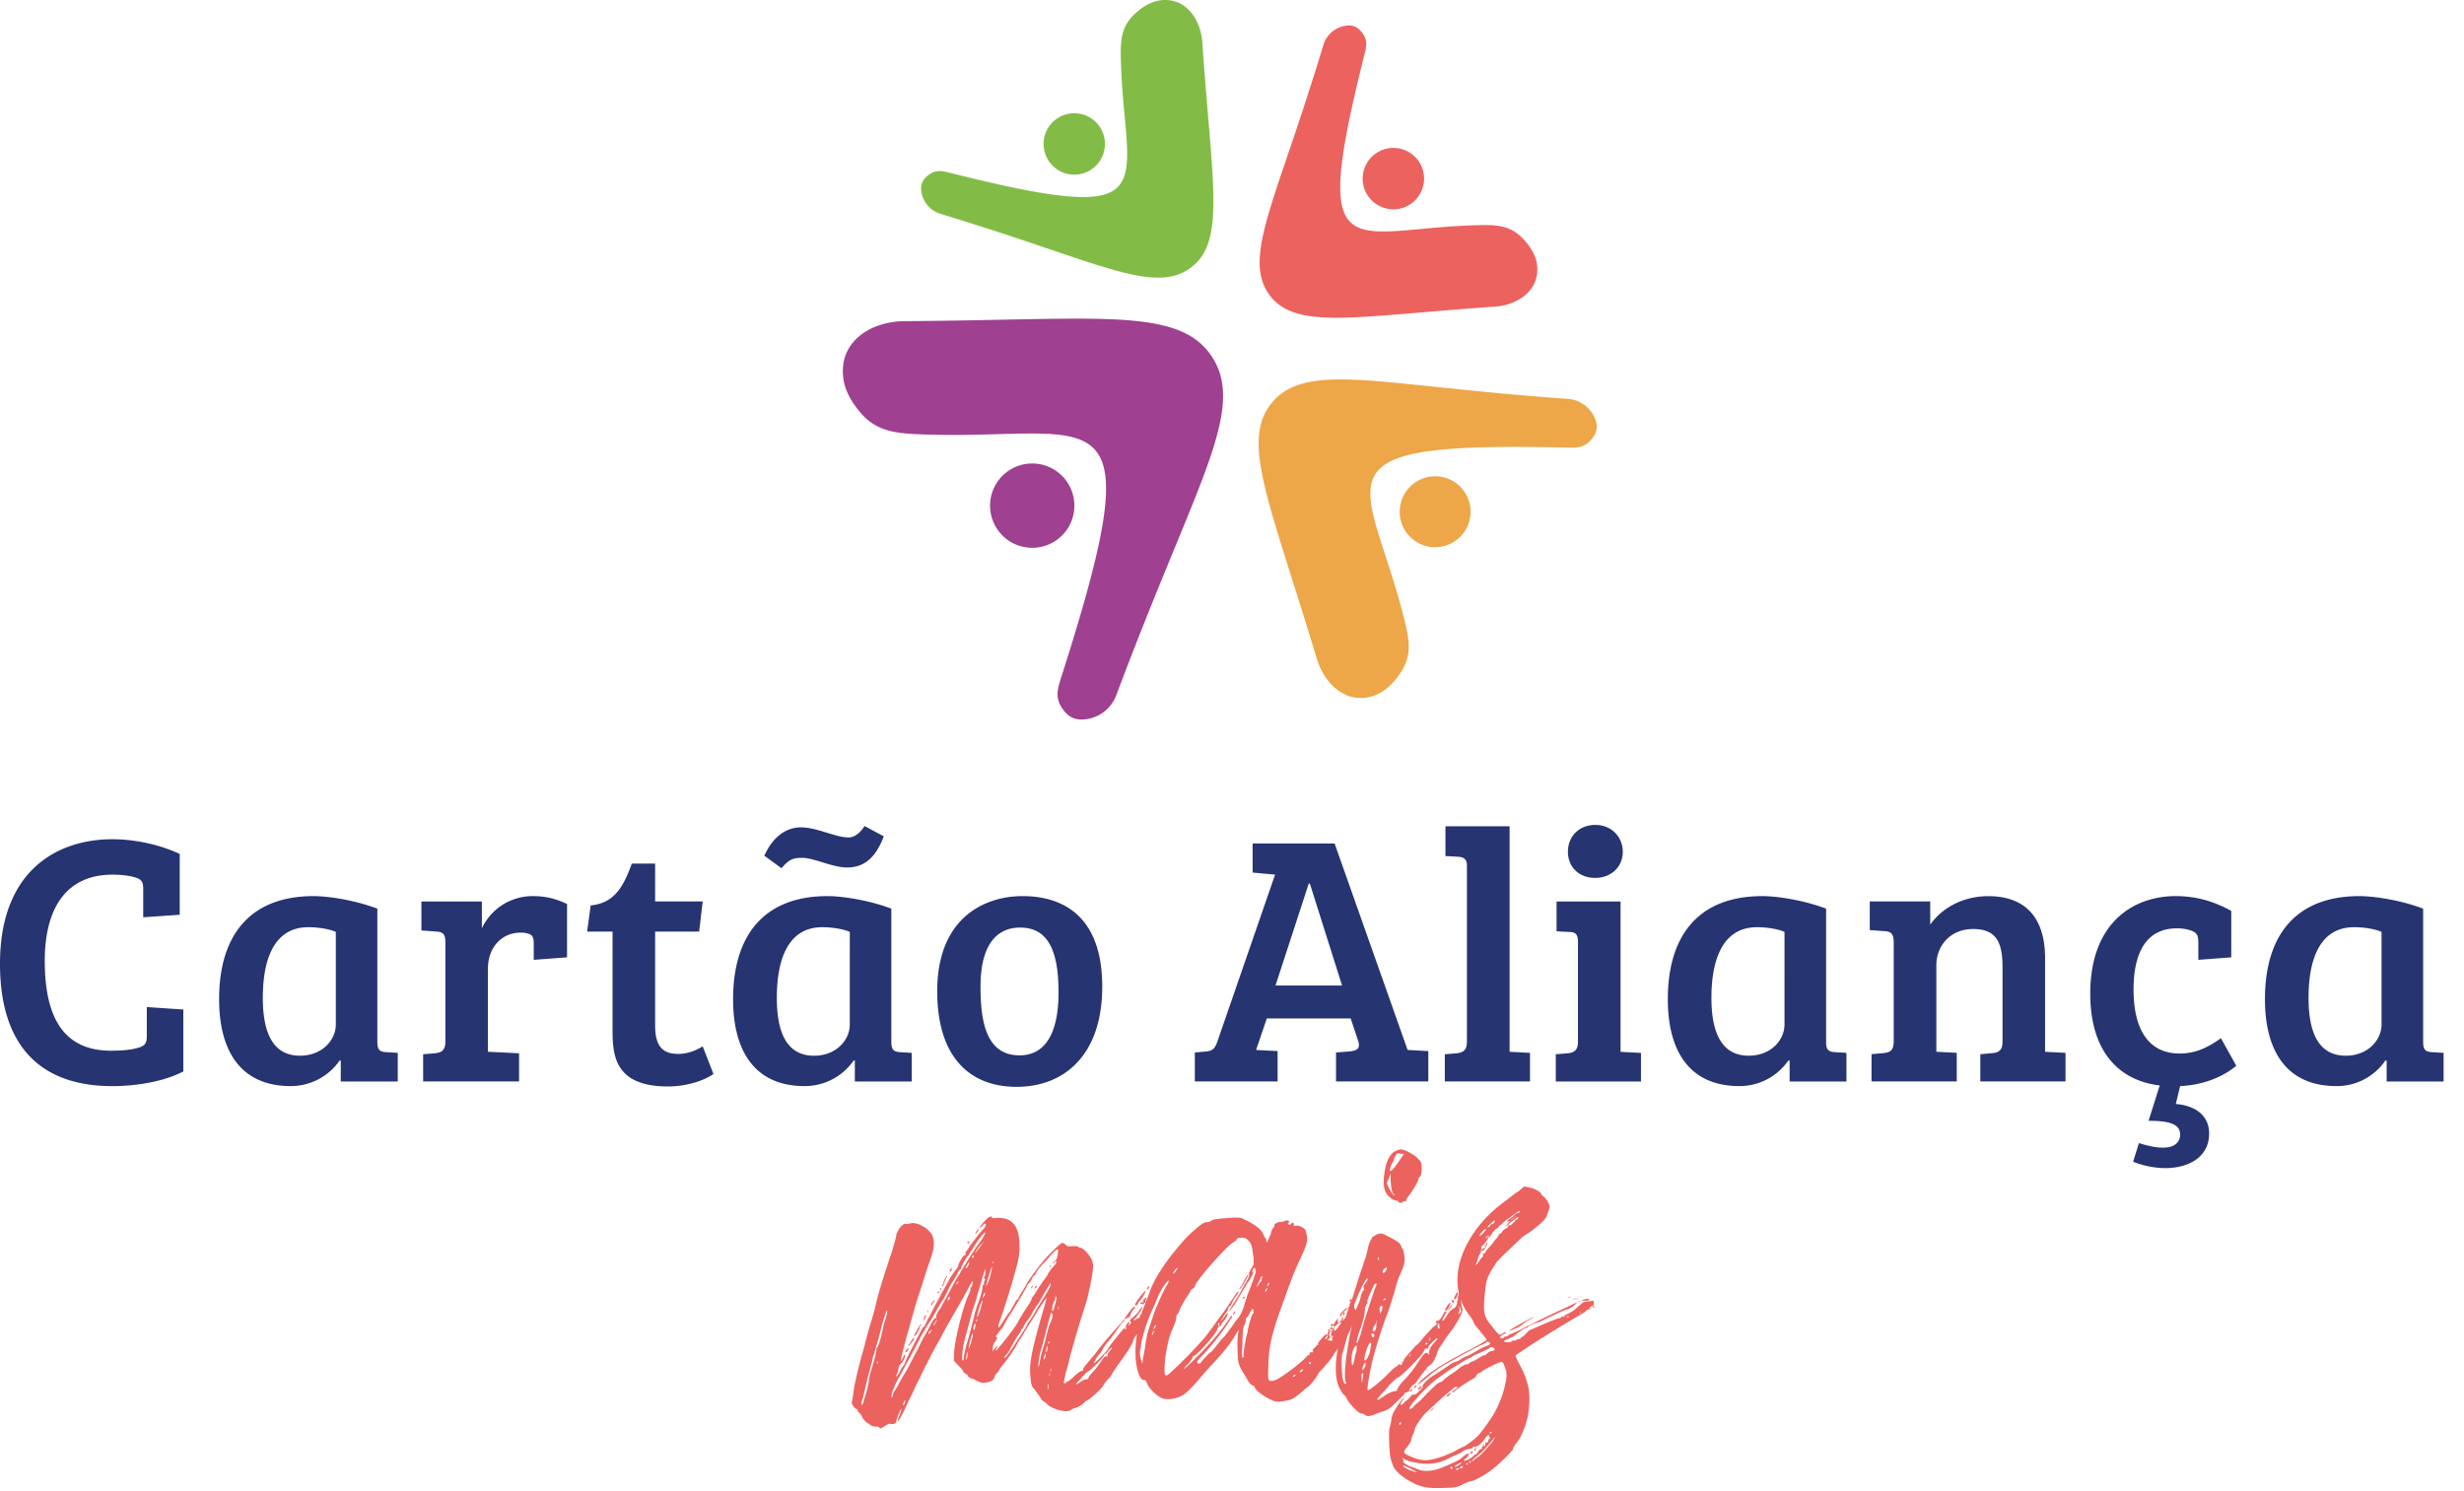
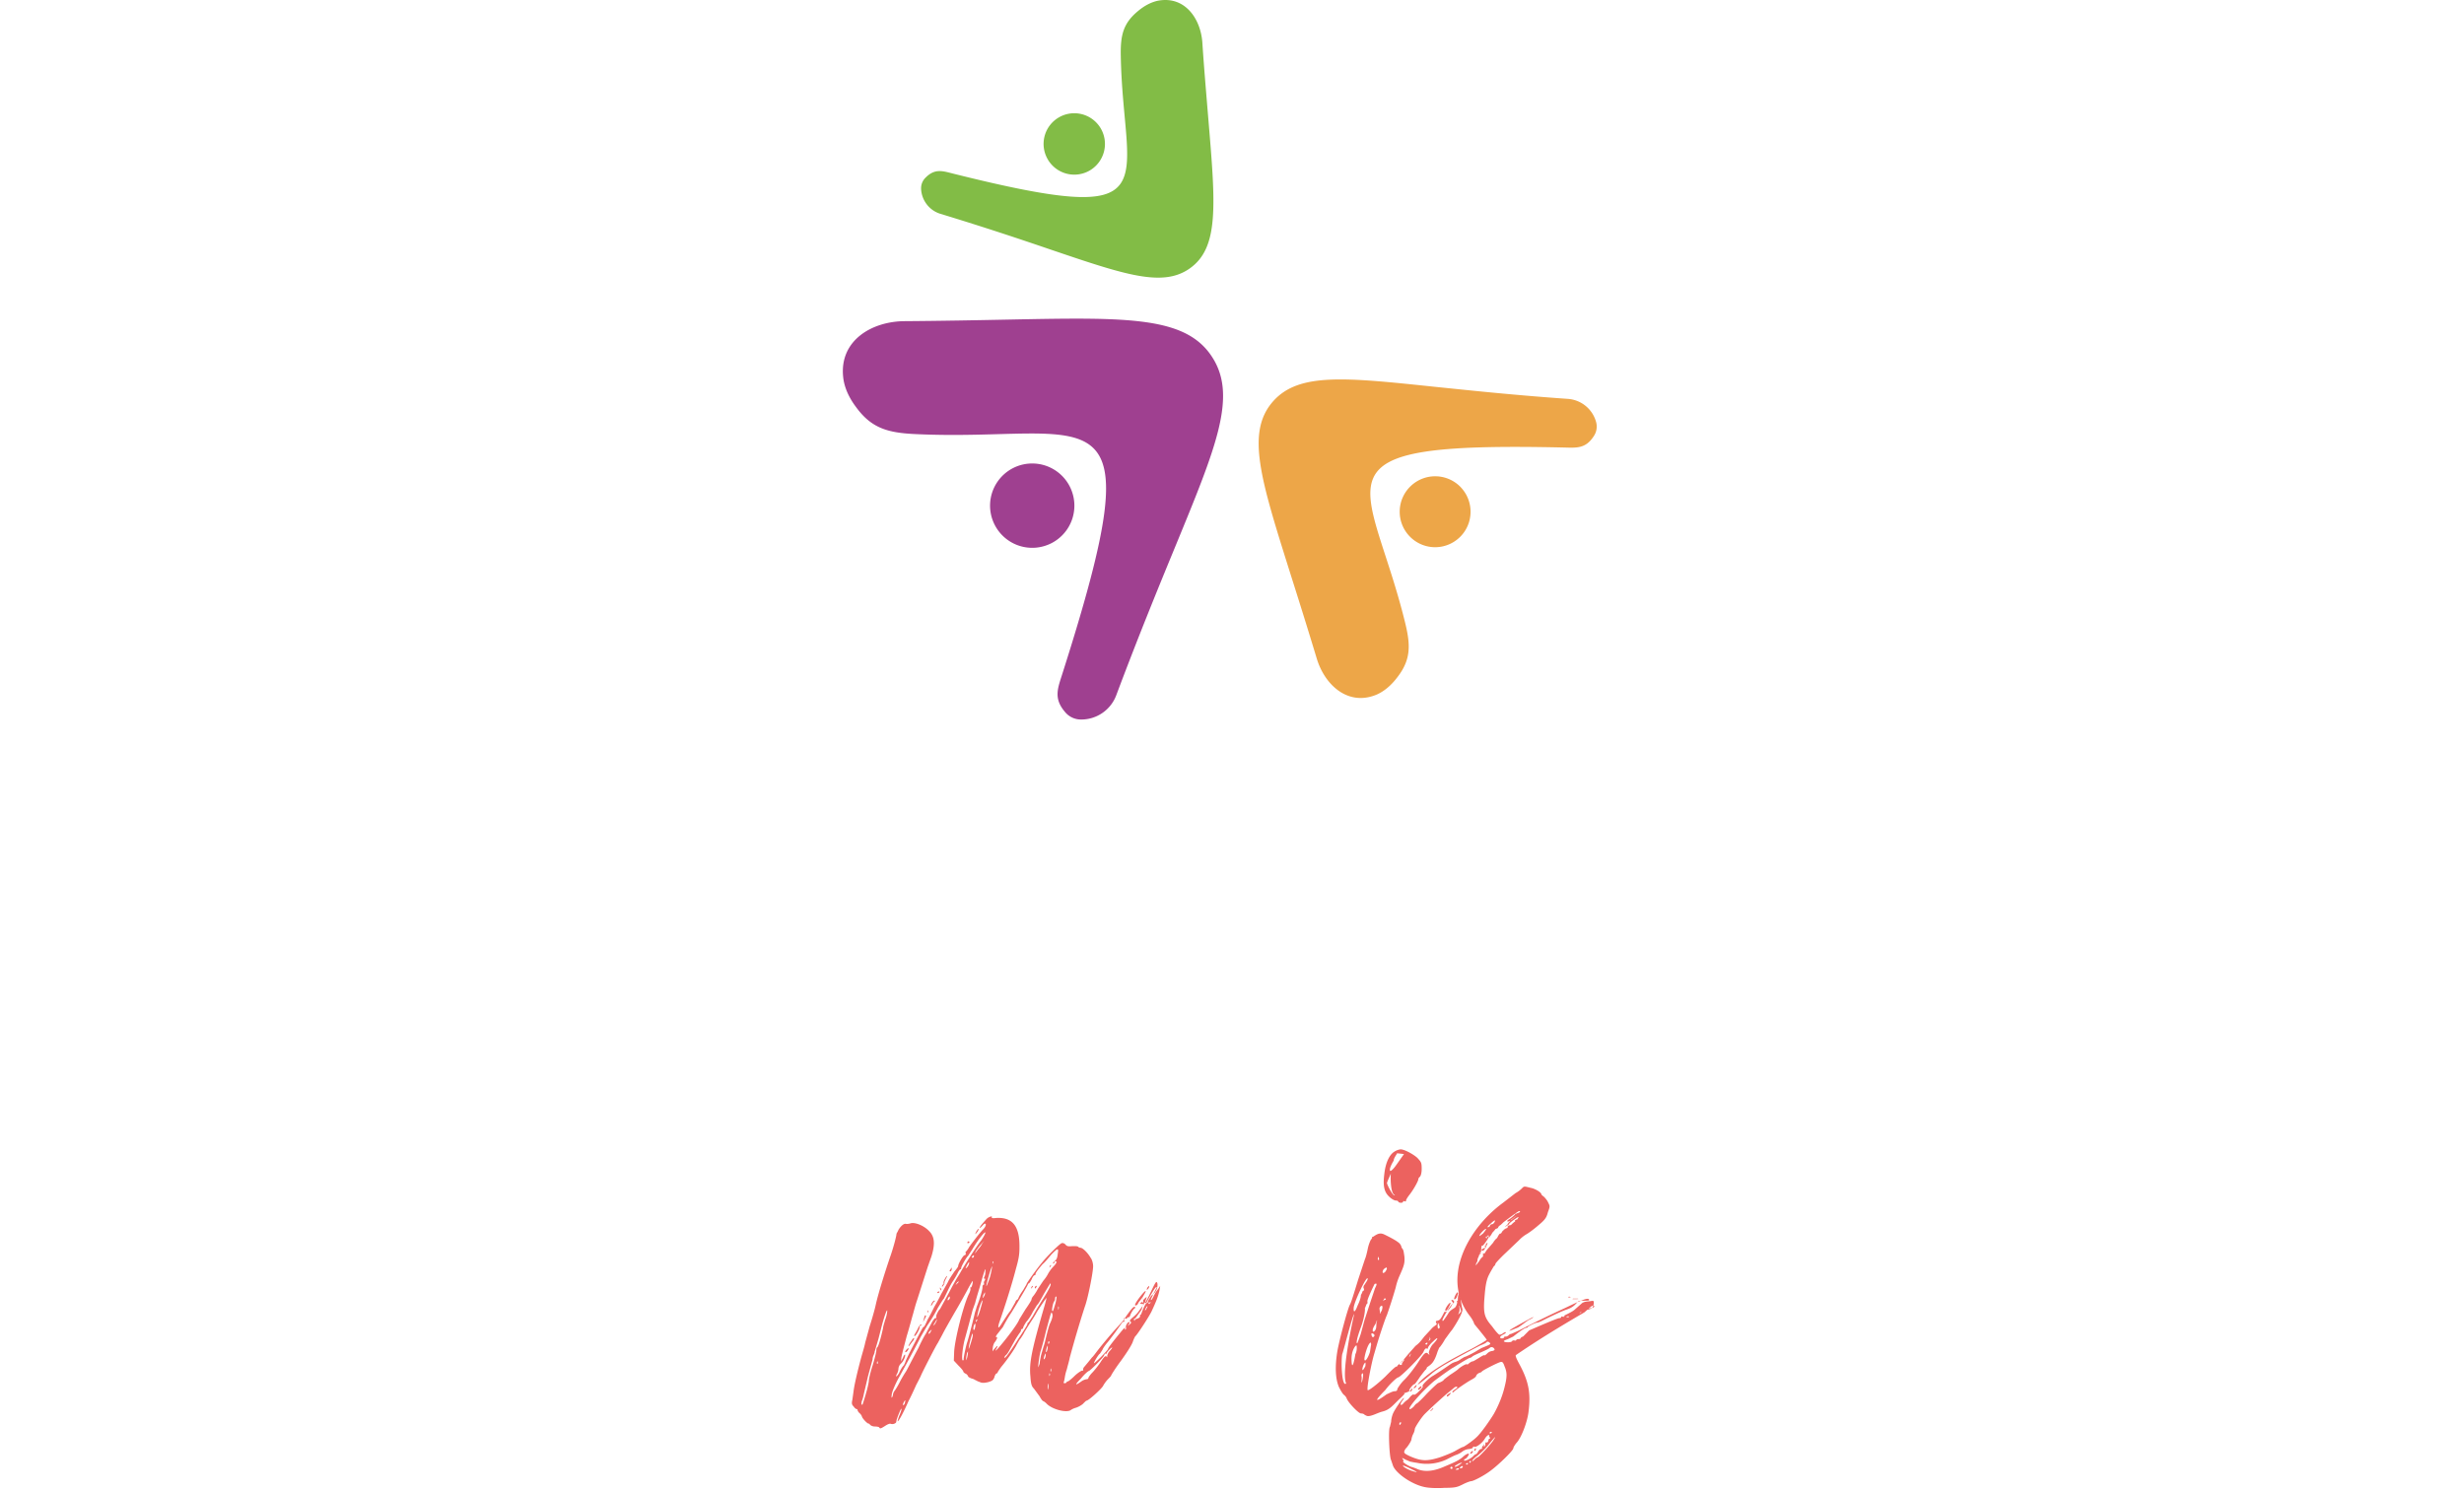
<svg xmlns="http://www.w3.org/2000/svg" width="119" height="72" fill="none">
-   <path d="M5.429 42.248c-2.178 0-3.267 1.553-3.267 4.162 0 2.717.898 4.394 3.304 4.34.477 0 .93-.05 1.257-.154.315-.106.367-.243.367-.573v-1.38l1.764.12v2.99c-.955.503-2.319.71-3.425.71C1.922 52.463 0 50.49 0 46.553c0-4.513 2.77-6.016 5.429-6.016 1.021 0 2.212.228 3.251.71v2.938l-1.763.122v-1.35c0-.328-.053-.467-.365-.568-.328-.107-.777-.141-1.123-.141ZM18.225 50.321c0 .379.1.482.429.501l.556.033v1.383h-2.752v-1.005l-.05-.014a2.873 2.873 0 0 1-2.367 1.242c-2.44 0-3.459-1.725-3.459-4.198 0-3.042 1.452-4.979 4.566-4.979.566 0 1.831.141 3.076.605v6.432h.001Zm-2.008-5.307c-.256-.123-.792-.228-1.328-.228-1.644 0-2.196 1.538-2.196 3.408 0 1.433.345 2.799 1.795 2.799 1.072 0 1.73-.76 1.73-1.505v-4.474ZM21.509 45.515c0-.381-.104-.5-.431-.518l-.726-.054v-1.4h2.92v1.297a2.707 2.707 0 0 1 2.454-1.556c.573 0 1.089.105 1.66.382v2.576l-1.608.12v-.796c0-.208-.036-.364-.174-.432a1.039 1.039 0 0 0-.465-.085c-.934 0-1.575.74-1.575 1.744v4.01l1.505.073v1.36h-4.633v-1.314l.57-.046c.33-.038.503-.141.503-.576v-4.785ZM31.64 41.713v1.829h2.297l-.172 1.455H31.64v4.544c0 1.055.416 1.365 1.122 1.365.469 0 .9-.19 1.175-.365l.52 1.336c-.52.36-1.38.602-2.194.602-2.7 0-2.68-1.657-2.68-2.87v-4.612h-1.227l.171-1.265c1.211-.103 1.626-1.037 1.988-2.02h1.125v.001ZM43.048 50.321c0 .38.104.482.43.502l.553.033v1.382h-2.746v-1.005l-.052-.014a2.877 2.877 0 0 1-2.37 1.242c-2.437 0-3.458-1.725-3.458-4.198 0-3.042 1.454-4.979 4.567-4.979.566 0 1.829.142 3.075.605v6.432h.001Zm-6.135-8.988c.43-.953 1.085-1.369 1.764-1.369.792 0 1.656.487 2.317.487.257 0 .552-.209.758-.552l.932.498c-.396 1.039-.951 1.505-1.778 1.505-.71 0-1.59-.466-2.163-.466-.466 0-.64.087-1.002.501l-.828-.604Zm4.128 3.681c-.257-.122-.795-.228-1.328-.228-1.644 0-2.196 1.539-2.196 3.408 0 1.433.344 2.8 1.798 2.8 1.073 0 1.726-.76 1.726-1.505v-4.475ZM49.38 43.284c1.278 0 3.853.4 3.853 4.375 0 3.319-1.85 4.838-4.133 4.838-2.316 0-3.836-1.487-3.836-4.617-.001-3.592 2.333-4.596 4.115-4.596Zm1.743 4.65c0-1.933-.465-3.13-1.85-3.13-1.366 0-1.918 1.176-1.918 2.837 0 1.605.225 3.335 1.882 3.335 1.35 0 1.886-1.245 1.886-3.041ZM61.581 42.248l-1.085-.102v-1.404h3.959l3.526 9.974H68l.98.054v1.467h-4.456v-1.399l.653-.052c.363-.036.537-.139.414-.517l-.36-1.075h-4.05l-.518 1.522 1.039.054v1.467h-3.997v-1.399l.577-.052c.295-.036.397-.155.515-.485l2.783-8.053Zm.02 5.356h3.215l-1.557-4.927h-.052L61.6 47.604ZM72.908 50.803l.984.054v1.38h-4.114v-1.312l.568-.049c.314-.038.5-.141.5-.555v-8.523c0-.313-.174-.4-.43-.416l-.607-.033v-1.437h3.098v10.89ZM78.266 50.806l.986.052v1.38h-4.114v-1.315l.57-.046c.312-.036.501-.141.501-.555v-4.806c0-.381-.104-.5-.434-.5l-.6-.033v-1.439h3.09v7.262Zm-1.21-10.96c.762 0 1.317.572 1.317 1.299 0 .722-.555 1.26-1.333 1.26-.797 0-1.316-.539-1.316-1.26-.001-.727.519-1.3 1.333-1.3ZM88.192 50.321c0 .379.102.482.43.501l.553.033v1.383H86.43v-1.005l-.057-.014a2.864 2.864 0 0 1-2.365 1.242c-2.44 0-3.46-1.725-3.46-4.198 0-3.042 1.453-4.979 4.57-4.979.567 0 1.828.141 3.075.605v6.432Zm-2.008-5.307c-.258-.123-.794-.228-1.33-.228-1.642 0-2.2 1.538-2.2 3.408 0 1.433.351 2.799 1.802 2.799 1.074 0 1.727-.76 1.727-1.505l.001-4.474ZM90.3 43.542h2.921v1.121c.605-.863 1.658-1.377 2.8-1.377 1.728 0 2.747.964 2.747 3.006v4.513l.987.05v1.382h-4.114v-1.315l.572-.053c.327-.029.5-.135.5-.568v-3.563c0-1.137-.24-1.864-1.417-1.864-1.14 0-1.779.847-1.779 1.746v4.184l.985.05v1.382h-4.115V50.92l.571-.053c.328-.029.5-.135.5-.568v-4.787c0-.381-.117-.522-.435-.534l-.722-.054v-1.383ZM107.26 50.147l.743 1.331c-.621.522-1.576.934-2.713.983l-.208.865c.915.069 1.609.539 1.609 1.42 0 1.261-1.161 1.677-2.112 1.677a4.26 4.26 0 0 1-1.559-.311l.28-.898c.258.085.757.221 1.158.221.606 0 .832-.294.832-.637 0-.538-.607-.66-1.524-.66l.538-1.707c-2.13-.26-3.354-1.818-3.354-4.428 0-3.508 2.159-4.719 4.114-4.719 1.035 0 1.864.26 2.696.713v2.245l-1.591.12v-.833c0-.327-.052-.48-.363-.586a2.073 2.073 0 0 0-.675-.102c-1.379 0-2.09 1.036-2.09 2.956 0 1.88.691 3.09 2.229 3.09.675 0 1.279-.223 1.99-.74ZM117.027 50.321c0 .379.103.482.433.501l.554.033v1.383h-2.75v-1.005l-.057-.014a2.84 2.84 0 0 1-2.362 1.242c-2.438 0-3.458-1.725-3.458-4.198 0-3.042 1.452-4.979 4.562-4.979.573 0 1.837.141 3.078.605v6.432Zm-2.008-5.307c-.256-.123-.794-.228-1.327-.228-1.645 0-2.2 1.538-2.2 3.408 0 1.433.345 2.799 1.8 2.799 1.068 0 1.726-.76 1.726-1.505v-4.474h.001Z" fill="#263472" />
  <path d="M70.55 23.538c.65.685.626 1.77-.062 2.423a1.708 1.708 0 0 1-2.417-.063 1.71 1.71 0 0 1 .062-2.421 1.709 1.709 0 0 1 2.418.06Zm6.418-2.465a.822.822 0 0 0 .117-.686 1.523 1.523 0 0 0-1.36-1.12c-2.616-.183-4.73-.41-6.463-.587-4.306-.453-6.518-.684-7.757.682-1.35 1.497-.635 3.747.824 8.38.397 1.25.845 2.68 1.264 4.067.384 1.275 1.509 2.316 2.885 1.745.39-.168.73-.474.998-.829.663-.85.657-1.541.386-2.644-1.725-7.052-4.933-8.746 7.628-8.466.625.013 1.077.078 1.478-.542Z" fill="#EDA648" />
  <path d="M50.61 7.71a1.48 1.48 0 0 1 .514-2.031 1.481 1.481 0 0 1 2.031.513 1.487 1.487 0 0 1-.512 2.035 1.483 1.483 0 0 1-2.034-.517Zm-5.894.856a.713.713 0 0 0-.231.561c.025.54.385 1.035.935 1.202 2.178.662 3.928 1.25 5.347 1.735 3.552 1.206 5.382 1.825 6.689.905 1.425-1.006 1.252-3.044.9-7.238-.092-1.127-.206-2.424-.288-3.68-.082-1.146-.835-2.24-2.107-2.023-.362.065-.708.26-1.003.508-.72.596-.848 1.177-.829 2.164.111 6.289 2.5 8.331-8.061 5.695-.525-.13-.896-.276-1.352.17Z" fill="#82BC46" />
-   <path d="M66.536 7.354a1.48 1.48 0 0 1 2.031.514 1.48 1.48 0 0 1-.513 2.032 1.487 1.487 0 0 1-2.035-.512 1.483 1.483 0 0 1 .517-2.034ZM65.68 1.46a.713.713 0 0 0-.561-.23 1.325 1.325 0 0 0-1.202.934 159.281 159.281 0 0 1-1.735 5.348c-1.206 3.552-1.824 5.382-.905 6.689 1.006 1.424 3.044 1.252 7.239.9 1.126-.092 2.423-.206 3.679-.289 1.146-.082 2.24-.835 2.024-2.107-.066-.361-.26-.707-.51-1.002-.595-.72-1.176-.848-2.163-.83-6.289.112-8.331 2.5-5.695-8.06.13-.525.276-.896-.17-1.353Z" fill="#EC625F" />
  <path d="M50.782 26.236a2.035 2.035 0 0 1-2.742-.884 2.035 2.035 0 1 1 3.623-1.858 2.037 2.037 0 0 1-.88 2.742Zm.654 8.155a.99.99 0 0 0 .744.363 1.806 1.806 0 0 0 1.731-1.174c1.099-2.929 2.063-5.269 2.85-7.182 1.96-4.76 2.974-7.213 1.823-9.084-1.253-2.045-4.06-1.99-9.838-1.878-1.56.032-3.346.065-5.07.077-1.585.014-3.147.943-2.954 2.707.053.504.288.997.603 1.418.75 1.043 1.536 1.267 2.89 1.33 8.63.404 11.64-2.693 7.1 11.55-.223.714-.453 1.203.121 1.873Z" fill="#9F4090" />
  <path d="M55.21 62.798c.081-.084.144-.146.164-.146.021-.02-.04.145-.08.27.02-.02.02-.04.04-.04.226-.396.429-.917.511-.959.083 0 .107.352-.14.582v-.02c.103-.167.163-.313.163-.313-.041-.042-.144.104-.512.772h.02c.021 0 .063-.022.062-.064 0-.041.081-.166.163-.292l.103-.084c-.082.167-.142.291-.121.291.041 0 .082-.083.123-.166.04-.083.123-.25.204-.334l.124-.187-.04.229c-.06.29-.162.54-.385 1.02-.184.353-.696 1.125-.778 1.188-.02.02-.082.146-.123.27-.06.167-.286.522-.573.918-.267.355-.472.689-.472.71 0 .02-.081.104-.163.188-.083.084-.185.23-.226.313-.082.146-.699.711-.802.712-.021 0-.103.084-.186.168a1.146 1.146 0 0 1-.31.169.912.912 0 0 0-.248.105c-.185.168-.913-.013-1.185-.301a.535.535 0 0 0-.168-.124c-.021 0-.104-.103-.167-.227l-.273-.371c-.104-.103-.147-.206-.17-.58-.068-.642.051-1.265.677-3.407.06-.209.1-.374.1-.395-.02 0-.287.397-.471.689-.061.125-.225.375-.349.563l-.246.397c-.04.103-.163.271-.184.313-.021 0-.103.145-.185.291-.122.25-.492.772-.758 1.086l-.144.208c-.02.062-.06.105-.082.105-.02 0-.081.084-.101.187-.062.146-.103.167-.31.231-.207.043-.29.044-.415-.017-.083-.02-.167-.082-.187-.08a.524.524 0 0 0-.188-.082c-.104-.04-.167-.082-.167-.103 0-.02-.042-.083-.104-.123-.062-.02-.126-.082-.126-.103 0-.041-.105-.165-.23-.288l-.23-.247.017-.436c.035-.602.438-2.203.703-2.766.06-.104.101-.25.08-.29-.02-.042 0-.042.021-.042.042.02.123-.27.08-.312 0 0-.102.167-.225.396-.122.229-.409.75-.634 1.126-.225.395-.49.854-.593 1.063l-.225.416c-.082.105-.817 1.542-.817 1.584 0 0-.101.208-.224.437-.101.229-.264.583-.366.77-.265.605-.51 1.043-.532.98 0-.02.04-.166.101-.311.061-.146.102-.27.08-.291-.021-.021-.245.52-.244.624.001.083-.165.147-.268.106-.042-.021-.145.021-.248.085-.227.146-.269.167-.311.085-.02-.02-.104-.04-.208-.04a.375.375 0 0 1-.23-.08c-.02-.042-.062-.063-.062-.063-.04.042-.335-.266-.335-.35a.422.422 0 0 0-.126-.164c-.041-.041-.084-.103-.084-.144 0-.02-.02-.042-.041-.042-.042 0-.105-.06-.146-.123-.084-.082-.106-.144-.065-.311l.059-.415c.039-.333.199-.998.36-1.601.08-.291.182-.624.201-.748l.222-.811c.1-.312.242-.791.302-1.082.12-.52.423-1.497.686-2.267.142-.396.304-.999.303-1.102 0-.021.061-.105.102-.209.122-.187.266-.313.37-.273a.619.619 0 0 0 .187-.022c.207-.085.665.097.916.365.272.268.296.64.114 1.223l-.183.52-.506 1.581c-.08.23-.16.54-.201.686-.04.125-.161.603-.303 1.06-.12.459-.241.916-.26 1.04l-.02.187.102-.188c.04-.125.103-.167.103-.125 0 .124-.1.332-.224.437a.379.379 0 0 0-.102.229c0 .083-.04.188-.06.229-.04.062-.062.125-.04.145.02 0 .061-.063.123-.146.08-.188.183-.354.245-.397 0-.02.04-.082.062-.146.02-.083.182-.416.367-.77.47-.896.49-.938.532-.939.02 0 .102-.166.183-.354.103-.167.245-.459.327-.626.103-.166.245-.438.327-.604l.327-.583c.061-.146.225-.375.307-.5.103-.125.185-.23.185-.271-.001-.104.244-.521.307-.521.041 0 .062-.043.062-.084-.02-.042-.022-.083 0-.083a.888.888 0 0 0 .163-.23c.164-.23.513-.689.678-.857.123-.125.164-.27.08-.27-.04 0-.082.063-.144.125-.04.042-.081.084-.102.084-.021-.041.102-.187.328-.438.102-.104.31-.169.248-.064-.02.02.063.04.208.019.787-.048 1.143.384 1.131 1.4.003.374-.036.582-.178 1.082-.18.706-.544 1.85-.808 2.6-.081.291-.02.27.166-.042.102-.147.265-.418.389-.564l.225-.396c.02-.062.061-.125.082-.125.02 0 .062-.042.082-.105.02-.062.122-.228.225-.374.082-.147.164-.272.164-.293 0-.041.492-.73.739-1.023.245-.313.843-.899.947-.941.062-.02.124 0 .187.061.063.082.125.103.333.08.145 0 .269-.002.29.039.021.02.064.04.105.04.104 0 .355.246.482.473.084.103.126.29.128.414.003.29-.256 1.58-.399 1.953a52.362 52.362 0 0 0-.726 2.455c-.04.207-.12.457-.14.561a2.2 2.2 0 0 0-.101.395c-.02.124-.04.229-.06.25 0 .041.02.041.063.04.041 0 .062-.02.082-.042 0-.021.021-.042.063-.043.02 0 .185-.126.35-.293.165-.147.33-.251.371-.232.021.021.021 0 .021-.02-.02-.042 0-.083.02-.125l.226-.27.185-.23c.02 0 .144-.168.287-.356.698-.877 1.027-1.19 1.253-1.462-.022-.063 0-.083.02-.063h.02l-.04.064v.02c.02.063.022.104.001.083-.02-.02-.083.022-.123.084l-.328.459c-.144.188-.308.417-.39.501-.062.084-.164.21-.205.313l-.122.188c-.062.021-.288.396-.287.458 0 .021.165-.126.35-.313.186-.189.33-.356.33-.376 0-.042.164-.272.718-.94.081-.084.123-.104.103-.042-.02.041-.02.062.02.041.022 0 .042-.063.02-.103-.02-.104.123-.291.165-.25.02.02 0 .082-.04.123-.063.084-.041.063.04 0 .103-.083.103-.104.062-.145-.042-.021-.042-.063-.001-.104.02-.042.206-.168.33-.314l.246-.334a.52.52 0 0 1-.081.229l-.227.312c-.081.105-.144.084-.102.126.042.062.042.062.041 0 0-.042.104-.043.165-.085.062-.02.103-.084.082-.105 0-.041 0-.062.04-.062.021 0 .082-.25.225-.5l.04-.061c-.02 0-.041-.021-.062-.021 0 .02-.02.041-.02.041s0-.02.02-.041c-.041 0-.041 0-.041.02 0 .021-.021.042-.021.042h-.041c-.021.02-.104-.02-.146-.02l.103-.084c0 .021.02.042.041.042s.021-.042.02-.083h-.041c.02 0 .02 0 .041-.02-.021-.084-.021-.146-.021-.146-.005-.019.017.064.018.126Zm-12.36.519c-.002-.125-.144.27-.265.728l-.16.624-.183.623c0 .063-.04.126-.04.145a.501.501 0 0 0-.06.23l-.222.81-.2.853c-.02.104-.06.27-.101.354-.02.103-.02.165 0 .165.021 0 .042 0 .042-.02 0 0 .081-.23.161-.52.081-.27.14-.562.14-.624 0-.083.08-.416.181-.728.101-.332.182-.665.181-.727 0-.062.02-.145.04-.145.063-.042.184-.479.284-.935-.001-.063.06-.25.1-.395.062-.148.101-.355.101-.438Zm-.458 2.451c-.02-.02-.041 0-.04.062 0 .063.02.063.041.021v-.083Zm5.197-6.226c0-.103-.37.356-.636.814l-.205.313c-.062.043-.328.5-.327.583 0 .042-.02.062-.041.062s-.063.064-.103.126a3.42 3.42 0 0 1-.266.459c-.123.187-.245.458-.306.583l-.123.25c-.02 0-.143.208-.286.438-.123.25-.348.625-.512.854l-.327.563c-.082.187-.755 1.437-1.082 2.02-.143.271-.286.605-.305.729-.02.166-.02.207.021.145a.383.383 0 0 0 .04-.146.409.409 0 0 1 .083-.167c.02-.02.164-.25.265-.459.123-.229.245-.417.245-.417.042-.041.266-.5.634-1.188.122-.27.285-.583.347-.667l.266-.5c.102-.188.185-.292.226-.272.02 0 .041 0 .02-.041-.04-.042.102-.333.184-.396l.43-.791c.205-.396.409-.75.43-.771l.102-.167c.144-.271.798-1.313 1.025-1.586.1-.142.201-.33.201-.37Zm-3.916 8.144c-.02.042-.06.105-.06.146 0 .063 0 .063.062 0a.383.383 0 0 0 .04-.146c.02-.062-.001-.062-.042 0Zm.208-2.553c0 .041-.04.104-.082.146-.042.042-.083.043-.083.022-.001-.062.164-.23.165-.168Zm.266-.48c0 .042-.041.104-.082.147l-.124.166c-.041.042-.061.084-.062.042 0-.02.061-.146.143-.25.062-.103.124-.167.125-.105Zm.346-.666c.02.021 0 .042-.02.042-.042 0-.063.042-.062.084.001.103-.184.416-.225.416-.02 0-.041 0-.041-.02l.164-.293c.08-.186.163-.27.184-.229Zm.225-.438c.021.021-.02.083-.06.167l-.083.146.04-.145c.04-.167.061-.208.103-.168Zm.101-.25c.02.021.022.063.001.084-.02.041-.02.041-.02-.021-.002-.062.02-.083.02-.062Zm.112.975c-.041.041-.082.084-.082.104.001.083.042.063.104-.063.06-.104.06-.104-.022-.041Zm.195-1.454c.042.02.042.02 0 .041a.44.44 0 0 0-.102.147c-.04.063-.062.083-.062.063 0-.083.102-.25.164-.251Zm.133.912c-.02 0-.061.063-.102.146-.063.084-.082.146-.062.146 0 0 .063-.063.103-.146.04-.084.061-.146.061-.146Zm.01-1.308c.02-.02.041-.041.062-.041.02 0 .041 0 .041.02 0 0-.02.042-.041.042-.04.02-.061.02-.062-.02Zm.144-.146c-.02-.041-.02-.062-.022-.083.02 0 .042.021.062.063.023.081.002.103-.04.02Zm.082-.146c0-.02.02-.062.04-.083.042-.02.042-.041.04-.083-.04-.041.122-.332.164-.333.02 0-.02.062-.061.146-.041.083-.081.167-.06.187a.23.23 0 0 1-.062.126c-.04.061-.061.082-.061.04Zm.315.537c-.06.105-.06.167.001.125.021-.021.063-.063.062-.105-.001-.083-.001-.083-.063-.02Zm.052-1.287c0-.02.04-.062.061-.104.041-.063.041-.063.042 0 0 .062-.02.103-.04.125-.042.02-.063 0-.063-.02Zm.44.516c-.02 0-.062.021-.102.083-.062.105-.062.105.02.021.062-.042.082-.084.082-.104Zm1.019.26c-.122.395-.222.75-.222.77l-.121.333-.181.686-.181.665c-.12.395-.198 1.102-.115 1.1.02 0 .041-.02.041-.04-.02-.022.079-.54.16-.811.04-.083.302-1.103.382-1.456.04-.124.081-.25.081-.27.183-.458.284-.832.283-.957-.001-.062.02-.124.061-.125.02 0 .02-.02.02-.041-.02-.021-.02-.104.02-.145.041-.083.041-.104 0-.104-.021 0-.042-.02-.021-.062a.525.525 0 0 0 .06-.25c.035-.291-.026-.166-.267.708Zm-.632-1.031c-.06.146-.081.167.001.104a.44.44 0 0 0 .102-.167c.04-.146 0-.124-.103.063Zm.015 4.232c-.02.083-.04.188-.04.25 0 .124 0 .124.041-.02.02-.084.04-.188.04-.25.02-.084 0-.064-.041.02Zm.018-5.332c0-.042.02-.063.04-.063.042 0 .063.02.063.02 0 .02-.02.041-.062.063-.02.02-.04 0-.04-.02Zm.243 4.396c-.041.041-.181.582-.18.706-.02.125.101-.229.182-.54.02-.104.02-.187-.002-.166Zm.032-3.672c.021-.02.041-.062.041-.083 0-.041-.02-.041-.041-.02-.021.02-.063.042-.062.083 0 .02.021.02.063.02Zm.068 3.215c-.06.084-.08.312-.018.27.02 0 .04-.084.06-.188 0-.124 0-.144-.042-.082Zm.055-3.466.143-.188c.042-.041.124-.146.164-.23l.103-.146-.144.167c-.082.084-.185.23-.246.313-.061.127-.081.148-.02.084Zm.033-1.016c.04-.062.082-.126.103-.126.02 0 0 .063-.04.125-.062.084-.104.125-.104.125-.02.001 0-.041.041-.124Zm.014 4.253a.158.158 0 0 0-.04.084c0 .062.02.041.062-.043.02-.041.02-.062-.022-.041Zm.181-.728c-.121.333-.202.748-.12.562.04-.083.102-.25.143-.416.12-.396.1-.458-.023-.146Zm.183-.52a.277.277 0 0 0-.061.167c0 .062.02.042.041-.02a.34.34 0 0 0 .061-.166c0-.064-.021-.044-.041.02Zm.283-.812c.06-.229.1-.457.1-.498 0-.042-.082.166-.162.458-.182.623-.14.644.062.04Zm.12-.685c0 .062.02.062.02.02.02-.02.02-.082-.001-.082 0-.022-.02 0-.02.062Zm3.048-.067c-.041 0-.062.021-.061.064 0 .02-.021.04-.062.042-.021 0 0-.042.06-.105.104-.063.145-.167.164-.354.04-.229.019-.249-.064-.207a2.402 2.402 0 0 0-.33.334c-.123.146-.266.314-.328.355-.185.21-.348.419-.348.48 0 .042-.02.063-.041.063-.041 0-.103.084-.143.188-.062.125-.123.208-.143.208-.021 0-.042.02-.042.041 0 .042-.348.626-.777 1.334a7.306 7.306 0 0 0-.43.73l-.247.312c-.102.126-.122.188-.04.188.042 0-.06.187-.122.25a.649.649 0 0 0-.08.25c-.02.186-.02.207.02.124l.145-.168c.082-.084.083-.042.001.104-.061.104-.04.104.062-.001.308-.335.986-1.212 1.046-1.42l.307-.5c.164-.23.287-.439.287-.46 0-.04.02-.082.06-.145.042-.042.165-.209.247-.375l.266-.397a1.78 1.78 0 0 0 .206-.292c.061-.125.184-.292.266-.376.163-.164.204-.268.121-.267Zm-.24 1.123c0-.104.02-.125-.307.417-.266.48-.308.542-.348.563l-.205.334a2.324 2.324 0 0 1-.327.5c-.082.125-.144.25-.144.271 0 .042-.04.063-.062.064-.02 0-.041.02-.04.062 0 .041-.04.103-.082.146-.021.041-.143.208-.245.397-.245.437-.287.541-.39.646a.182.182 0 0 0-.081.125c0 .104.288-.293.677-.918.246-.356.43-.668.43-.688 0-.042.02-.083.04-.083.021 0 .103-.146.206-.292.082-.146.306-.542.511-.855.205-.315.368-.627.368-.69Zm-.87.07c.02.02.001.061-.04.082-.042.063-.063.042-.021-.02.02-.042.04-.084.061-.063Zm.187.039c-.04.083-.082.104-.083.042 0-.041.02-.062.061-.084.022-.02.042 0 .022.042Zm.757 1.3c-.042-.144-.042-.103-.304.854-.1.437-.222.853-.241.915-.062.146-.16.852-.118.81 0-.02.04-.103.061-.187 0-.083.04-.25.06-.374l.12-.416c.04-.104.081-.27.1-.354.061-.27.161-.644.203-.748.122-.25.162-.417.12-.5Zm-.397 2.1c-.02.103-.02.123.021.082.042-.041.062-.125.062-.187-.002-.125-.022-.083-.083.104Zm.143-.293a.734.734 0 0 0 .04-.208c-.002-.083-.002-.083-.042.02-.06.168-.06.313.002.188Zm.075 1.597c-.022-.062-.02 0-.04.125 0 .125.002.166.021.104a.824.824 0 0 0 .02-.229Zm.026-1.971c.02-.041.02-.083-.001-.104-.021 0-.042.021-.04.083 0 .043.02.063.04.021Zm.033 1.452c-.021-.02-.021.02-.02.062 0 .062 0 .083.02.041.02-.04.02-.082 0-.103Zm.06-5.228c.02 0 0 .041-.04.083-.042.041-.042.041-.021-.021.02-.062.06-.083.06-.062Zm0 5c0-.042-.02 0-.02.062s.001.104.02.062c.022-.021.02-.084 0-.124Zm.26-3.488c-.04 0-.061.042-.06.105 0 .041-.02.103-.04.125-.063.063-.122.415-.1.457.04.041.04.041.162-.375.04-.167.06-.312.039-.312Zm.11.497c-.021-.041-.021-.02-.021.063 0 .062 0 .083.021.062 0-.042.02-.105 0-.125Zm2.587 1.97c0-.02-.062.021-.123.084-.083.084-.144.167-.144.188 0 .02-.02.041-.04.02-.021-.02-.063.022-.083.084-.04.104-.678.753-.74.753-.021 0-.207.147-.37.356-.33.335-.309.376.042.125a.622.622 0 0 1 .228-.085c.041 0 .083-.022.082-.063 0-.02.082-.146.184-.25.103-.105.288-.335.411-.523.164-.25.226-.313.289-.251.041.041.041.041.02-.021a.53.53 0 0 1 .102-.229c.081-.084.143-.167.142-.188Zm.61-1.416.083-.125c.287-.396.349-.46.412-.418.02.02.02.041-.02.062-.062.041-.185.23-.225.375-.021.041-.063.063-.083.063-.021-.02-.042 0-.063.042.002.042-.06.021-.103.001Zm.494-.647c-.001-.104.47-.71.513-.668.02.02-.061.146-.143.292-.103.146-.226.272-.225.313-.04.083-.144.125-.145.063Zm.228-.064-.021.02c0-.02 0-.02.02-.02Zm.102-.084.021-.02c-.02 0-.02.02-.02.02Zm.023.187.02-.02c0 .02-.02.02-.02.02Zm.062-.063-.041.041c.02 0 .041-.02.041-.041Zm0 0 .042-.042c-.021.042-.04.083-.04.062l-.002-.02Zm.187.082c-.021 0-.063.042-.082.104-.04.062-.04.104-.04.104.02 0 .061-.043.081-.105.042-.062.04-.103.04-.103Zm-.008-.893.083-.084c.041.042-.061.188-.103.188-.02 0 0-.041.02-.104Zm.131.725c-.02-.02-.062-.02-.062 0-.02.042-.02.063.022.063.02 0 .04-.022.04-.063Zm0 0a.09.09 0 0 1 .062.02c.021 0-.062-.061-.062-.02Z" fill="#EC625F" />
-   <path d="M64.229 64.612c-.021-.02-.021 0-.021.042 0 .041-.124.021-.104.042.063.061.25.102.249.019 0 0-.02-.042-.022-.083.021-.02.042-.041.04-.062 0-.02-.02-.042-.062-.042h-.021l-.001-.145c.061-.084.082-.166.061-.187-.02-.021-.02 0-.041.041.02.02.02.042 0 .083l-.061-.02c.02-.02.04-.062.062-.063-.021-.02-.042-.041-.063-.04v-.021c0-.02.021-.041.062-.084-.021-.041-.043-.103-.022-.124.041-.021.083-.043.083-.001 0 0 0 .02.02.041a.158.158 0 0 0-.081.084c.02.02.042.062.042.062 0 .042.02.042.062 0-.02 0-.02-.021.02-.063a.167.167 0 0 1-.042-.083l.102-.166c.144-.188.164-.21.124-.084-.04.187.042.165.186-.064.021-.042.02-.063 0-.083l-.064-.063h.021c-.02-.02-.041-.02-.041-.041 0-.02.02-.062.062-.084.02-.041.184-.209.288-.272l-.04.041c-.021.042-.02.063-.02.063l.123-.126c0 .021-.04.062-.061.105-.062.063-.083.063-.083.042-.103.105-.185.21-.205.25-.021 0-.021 0-.021.022.02 0 .041.02.042.062.042.02.084.061.063.102-.02 0-.041.021-.041.042h.02c.042.02.063-.001.063-.022 0-.041.04-.062.083-.063.041 0 .062-.022.041-.041 0-.042.02-.063.061-.084.042-.02.063-.063.062-.125 0 .02-.02.02-.02.02-.042 0-.022-.041-.002-.103.04-.063.061-.105.083-.084l-.061.166c.041-.041.082-.125.061-.166h.02a.483.483 0 0 0 .061-.23c0-.02.02-.061.02-.082 0 0-.02-.02-.042-.02v-.022c0-.083 0-.083-.041-.02l.041.041c0 .042-.02.083-.04.083-.02.02-.062.022-.062.001l.06-.125c-.04-.021-.062-.04-.062-.063.041-.041.062-.063.062-.083l.125.144v.02c-.02 0-.02.021-.041.042.041 0 .062.02.062-.001 0 0 0-.02-.022-.062.042-.02.064.083.044.249 0 .062.042.124.084.185.064.062.064.104.003.353-.04.145-.144.166-.164.23.001.062-.04.165-.08.25-.041.103-.041.083-.041.103 0 .083-.307.5-.369.542-.041.021-.041.042-.02.042.02 0 0 .02-.062.125-.06.105-.308.397-.348.502a4.88 4.88 0 0 1-.41.521c-.165.189-.309.335-.309.335 0 .041-.286.5-.514.668-.144.105-.309.272-.453.377-.267.209-.309.272-.868.339a.715.715 0 0 1-.457-.08c-.396-.183-.793-.49-.794-.615 0-.021-.042-.063-.104-.082-.062-.021-.146-.103-.21-.206-.063-.103-.168-.31-.273-.454-.105-.186-.189-.351-.212-.538-.044-.394-.05-.995-.01-1.265l.04-.23-.164.252c-.266.458-.534.792-1.233 1.545l-.247.271c-.698.836-.925 1.045-1.214 1.172-.31.127-.62.15-.85.07-.25-.102-.605-.451-.711-.679-.043-.145-.106-.206-.147-.206-.206.085-.42-.578-.425-1.261-.008-.872.173-1.62.722-3.077.182-.52.715-1.334 1.188-1.897l.35-.419c.123-.146.39-.418.616-.606.33-.293.453-.356.578-.357a.38.38 0 0 0 .227-.085c.062-.043.269-.085.725-.11.643-.047.664-.047.914.097.438.203.751.45.835.636a.958.958 0 0 0 .126.247c.042.042.063.103.043.125-.021.041-.021.062 0 .062.041 0 .225-.396.224-.479 0-.041.04-.124.082-.187.061-.063.103-.146.082-.146-.041-.042.103-.146.248-.168a.923.923 0 0 0 .248-.043c.042-.042.125-.043.166-.023.063.02.063.041.022.104-.062.063-.061.084.042.083.063-.001.104-.022.103-.063 0-.021.02-.042.062-.022.021 0 .063.04.043.083 0 .062.021.083.125.061.062-.022.188.019.291.081.146.082.167.144.211.371.044.311.004.456-.301 1.123-.347.75-.347.75-.996 2.56-.426 1.207-.546 1.79-.559 2.66-.036.726-.014.768.337.661.29-.106 1.341-.903 1.526-1.153.041-.041.083-.063.103-.063.042.02.042 0 .021-.041-.02-.063.04-.104.144-.084.042 0 .042-.021.02-.063-.02-.04.02-.103.061-.145.063-.043.103-.084.103-.105.02-.041.041-.041.062-.042.042 0 .042-.021.02-.042-.02-.083.35-.48.412-.48.062-.001.042.103 0 .124a.113.113 0 0 0-.06.105c0 .02.04 0 .082-.043.04-.062.061-.146.04-.186 0-.042-.001-.083.04-.147-.02-.02-.042-.062-.021-.082a.188.188 0 0 1 .103-.022l-.062.063.062.041c0 .021-.02.042-.02.063-.02.02-.02.041-.02.041v.02c0 .022.02.022 0 .022-.001.107.041.189.02.17Zm-8.13-2.049.245-.479c.021 0 .063-.063.082-.146.062-.187-.062-.062-.308.314-.102.188-.204.354-.204.396 0 .02-.04.062-.061.104-.042.042-.123.209-.184.375-.04.167-.162.458-.223.625-.122.312-.325 1.02-.342 1.227 0 .041-.02.165-.04.229a.886.886 0 0 0 .024.394l.084.268.02-.207.1-.52c.057-.456.078-.498.118-.727.08-.25.344-1.06.425-1.248l.264-.605Zm-.38 1.725c0-.041-.02-.041-.04.042-.062.125-.061.208 0 .124a.484.484 0 0 0 .04-.166Zm.102-.27c0-.021-.021-.021-.042.02a.228.228 0 0 0-.061.126c0 .041.02.02.062-.022a.396.396 0 0 0 .04-.124Zm4.833-2.613-.043-.145c-.04-.041-.062-.02-.103.063-.04.084-.04.125-.02.124.042 0 .062-.021.062-.083 0-.042.02-.063.021-.021.02.041-.223.54-.327.624 0 0-.04.064-.082.147l-.511.854c-.164.23-.288.397-.288.376 0-.041.102-.208.225-.416.123-.188.287-.438.348-.564l.266-.48c.082-.125.143-.27.121-.311-.021-.042.02-.166.101-.291l.123-.209-.003-.29-.066-.456c-.044-.373-.316-.537-.42-.536-.02 0-.124-.04-.124.001.02.041-.041-.02-.103.001-.063.022-.104.042-.104.063 0 .041-.082.105-.186.168-.35.21-1.83 1.903-1.828 2.09 0 .041-.062.104-.103.125-.062.042-.103.084-.103.104 0 .021-.103.167-.225.355a5.083 5.083 0 0 0-.306.562c-.04.126-.102.23-.123.23-.02 0-.041.04-.04.124 0 .104-.06.312-.223.667-.143.312-.322 1.143-.339 1.64-.036.624.006.644.397.267.432-.376 1.461-1.464 1.625-1.694l.37-.5.266-.377.226-.292.574-.855c.061-.084.103-.105.103-.084 0 .041-.081.187-.184.313a2.52 2.52 0 0 0-.163.313c0 .02-.02.062-.04.062-.042 0-.083.063-.103.125a.585.585 0 0 1-.123.229c-.082.084-.225.333-.225.375 0 .02.062-.063.143-.188.082-.104.164-.209.186-.188.02.041-.122.312-.225.416-.063.043-.103.126-.103.167 0 .02-.041.063-.062.063-.02 0-.042-.041-.022-.103 0-.063 0-.083-.041-.063-.021 0-.02.083 0 .146.022.082.002.103-.02.082-.04 0-.04 0-.04.042.063.123-1.047 1.377-1.152 1.316-.041 0-.041 0-.02.042 0 .041-.102.187-.226.333-.329.335-.267.335.062.02.968-.941 1.543-1.61 1.993-2.32 0-.02.041 0 .062.021 0 .02 0 .041-.02.062-.041.02-.102.125-.163.23-.287.459-.923 1.273-1.355 1.692-.165.167-.206.272-.081.291.062 0 .103-.021.103-.042 0-.041.432-.501.473-.502.02 0 .103-.084.35-.397.122-.167.246-.313.287-.334.062-.064.37-.48.472-.627.04-.062.143-.208.225-.292.082-.105.205-.334.286-.604.06-.229.162-.5.182-.582.143-.33.386-1.017.386-1.079Zm-4.003.116c0 .02.062-.022.123-.105.061-.083.102-.166.102-.166-.04-.042-.226.209-.225.27Zm3.002 1.822c.021.02-.06.167-.102.167-.021 0-.021-.042.02-.083.04-.063.062-.105.082-.084Zm.2-1.06c0-.041.04-.104.102-.167l.184-.354c.06-.105.122-.208.143-.187.02.02-.122.29-.306.583-.062.083-.124.146-.124.125Zm.65.949c-.02-.02-.083.063-.143.187-.061.146-.143.23-.164.23-.02 0-.02.063-.02.104 0 .062-.04.146-.06.208-.082.146-.1.333-.116 1.018-.038.477-.015.643.026.6.02-.02.041-.04.04-.062-.041-.042.077-.747.117-.914l.06-.23c.019-.227.22-.914.262-.914.062 0 .06-.206-.002-.227Zm-.379-.578c-.02.063-.123.084-.124.043 0-.021.041-.042.083-.063.041 0 .062 0 .041.02Zm.843-1.003c-.021-.02-.083.063-.143.208-.144.292-.163.396-.04.188.04-.084.082-.146.123-.146.021 0 .021-.021.021-.063-.02-.041-.022-.083.02-.103.02-.02.04-.063.019-.084Zm.233.58c0-.042-.02-.021-.041.02a.228.228 0 0 0-.061.125c0 .021.02.021.062-.021a.453.453 0 0 0 .04-.125Zm.04-.125a.227.227 0 0 0 .062-.125c0-.042-.02-.021-.062.021a.42.42 0 0 0-.04.125c0 .02.02.02.04-.021Zm1.281 4.304c-.103.042-.102.084-.04.083.02 0 .062-.022.083-.063.02-.02-.001-.04-.043-.02Zm.413-.253c-.02-.02-.083.001-.124.043-.103.084-.04.103.063.04.04-.04.061-.062.061-.083Zm.37-.334c-.02-.02-.041-.041-.063-.04 0 0-.02.02-.02.04 0 .042.02.063.063.063.021 0 .042-.022.02-.063Zm.86-1.542c.02 0 .02 0 .02-.021h-.02v.02Zm.126.247.042.104h-.02c-.021 0-.042-.02-.043-.062 0-.02 0-.042.02-.042Zm.142-.375h-.02c.02.021.04.042.021.083-.02.021 0 .042.02.042.063-.001.31-.335.309-.397-.02-.02-.02-.041-.001-.062l-.33.272.001.062Zm.285-.645c0 .02 0 .02-.021.02 0-.02 0-.02.02-.02Zm-.021.02c.02 0 .02.021.041.021-.02.021-.041.042-.041.021v-.041Zm.127.229c-.041-.021-.062 0-.062.063l.062-.063Zm.081-.23c-.04.063-.04.063-.041-.02 0-.041.02-.104.04-.104.061-.042.062.02.001.125Zm.204-.417-.042.042c.02-.04.042-.042.042-.042Z" fill="#EC625F" />
  <path d="m67.784 65.681.226-.27.35-.398c.165-.127.206-.168.431-.46l.33-.355c.081-.105.206-.168.267-.231.02-.021-.105-.145-.001-.166.124-.022.165-.063.227-.168.102-.167.142-.292.164-.271.02.02.062-.001.104-.022l-.062.105c-.143.25-.204.375-.121.353.02-.02.143-.188.246-.355.101-.188.288-.231.35-.314a.51.51 0 0 0 .081-.229c-.02-.041-.022-.083.02-.062.02.02-.002-.187.039-.291l.02-.104c.104.082.083.04.084.207.023.248.045.414.088.58.042.145-.305.728-.51 1.021-.062.063-.205.272-.329.438a2.672 2.672 0 0 1-.246.376c-.02 0-.06.084-.082.146-.04.063-.1.354-.244.563-.123.187-.309.251-.309.293 0 .02-.02.062-.04.083-.02 0-.144.166-.288.355-.123.187-.245.355-.266.355-.083.001-.31.314-.246.335.02 0-.123.063-.207.084 0-.02-.021 0-.063.022-.02.02.021 0 .063-.022-.021.042-.082.126-.268.293-.329.314-.473.523-.824.609-.25.064-.558.254-.746.214-.041-.02-.103-.04-.146-.082-.02-.02-.084-.04-.145-.04-.124 0-.626-.535-.69-.721a.413.413 0 0 0-.147-.186c-.064-.061-.147-.206-.231-.371-.17-.393-.195-.994-.076-1.722.098-.56.5-2.057.603-2.246.062-.125.062-.104.406-1.227l.324-.978c.04-.083.1-.312.14-.52.04-.187.122-.395.162-.438.04-.042.061-.104.04-.103 0-.02 0-.02.021-.02 0 .02.063-.023.125-.064.165-.105.289-.127.456-.045.5.245.604.327.708.409a.403.403 0 0 1 .106.165c0 .041.042.103.063.124.041.041.064.207.086.372.023.311-.017.436-.242.936a2.933 2.933 0 0 0-.181.561 25.99 25.99 0 0 1-.425 1.331c-.061.105-.345.958-.486 1.436l-.121.416c-.141.458-.38 1.704-.318 1.765.042.042.496-.315.846-.65.144-.146.328-.334.432-.418.082-.084.186-.085.165-.105-.02-.021.04-.042.123-.126-.04.062-.04.083.022.083.041 0 .083 0 .062-.022-.02-.02.02-.083.061-.146.06-.06.06-.102.02-.082Zm-2.384-2.2c-.062-.02-.524 1.81-.565 1.893-.08.209-.048 1.66.178 1.451-.253-.559.387-3.344.387-3.344Zm.058 1.93c.102-.208.06-.395.06-.415-.022-.063-.248.209-.245.645.006.622.127.143.185-.23Zm.106-2.346c.082-.167.163-.375.162-.52.082-.105.06-.208.143-.208.02-.021 0-.063-.001-.104-.02 0-.042-.104.04-.187.06-.105.163-.23.142-.292-.043-.146-.655 1.125-.673 1.416-.018.25.065.228.187-.105Zm.843-.837c.082-.166.122-.27-.023-.207-.04.083-.347.709-.346.833 0 .02.022.104-.02.124-.04.021-.04.104-.101.209.022.103-.038.498-.18.893-.243.645-.242.852-.18.79 0 0 .081-.188.162-.438l.18-.665.264-.811.244-.728Zm-.588 4.113c-.042-.02-.082.063-.061.146.02.041-.018.332.002.29.041-.041.1-.436.059-.436Zm.12-.52c-.103.043-.183.397-.121.354.02 0 .082-.104.123-.187.02-.146-.002-.208-.002-.166Zm.262-.977c-.146.042-.326.708-.305.832.043.145.207-.168.267-.376l.058-.374c-.02-.061-.02-.082-.02-.082Zm.079-.436c-.042-.021-.063.021-.04.082.02.104.084.145.144.02 0-.02-.02-.082-.104-.102Zm.162-.479c-.082.125-.164.271-.143.334-.02.124.145.04.165-.147l.018-.29c.083-.084-.02-.063-.04.103Zm2.972.723c0-.042-.103.042-.206.147-.144.125-.247.271-.246.312 0 .021-.02.063-.062.022-.042-.02-.104.043-.144.146-.062.188-1.131 1.254-1.235 1.255-.041 0-.35.252-.617.607-.555.564-.513.626.064.207.144-.063.29-.148.393-.149.062 0 .125-.021.124-.104 0-.021.143-.25.308-.418.185-.167.492-.564.698-.877.266-.417.37-.522.474-.418.084.082.084.082.041-.042 0-.062.06-.229.163-.375.144-.147.246-.272.245-.313Zm-2.833-3.919c-.042-.062-.02 0-.04.063 0 .042.021.104.062.04 0-.04-.022-.082-.022-.103Zm.166 2.53c.02-.104.04-.188-.023-.187-.041 0-.083.043-.102.126 0 .02.021.124.022.186 0 .02-.02.062.022.062-.02-.041.061-.104.08-.187Zm.129-1.993c-.083.043-.103.146-.102.188.021.041.021.041.104-.001.041-.042.103-.146.103-.188-.022-.062-.022-.062-.105.001Zm.033 1.452c-.062-.02-.062.022-.083.063-.04.062-.04.083.042 0 .062 0 .082-.042.041-.063Zm-.05-6.037c.059-.519.241-.914.489-1.061a.709.709 0 0 1 .29-.107c.186-.002.602.223.811.408.189.207.21.226.212.517.002.208-.038.333-.08.395-.041.02-.082.084-.082.125.001.083-.245.521-.43.751-.081.105-.163.23-.163.272 0 .041-.02.062-.062.042-.042-.02-.083-.02-.083.022 0 .062-.187.064-.228.002 0-.042-.063-.062-.125-.062-.062.001-.208-.08-.313-.183-.25-.228-.314-.54-.236-1.12Zm.311-.002c-.04.125-.204.437-.183.478.022.104.317.682.378.557-.207-.04-.214-.806-.195-1.035Zm.303-.977c-.02.062-.164.23-.163.354-.082.125-.204.375-.182.437-.02.124.104.061.309-.23l.369-.523-.333-.038Zm.167 10.122c.042-.02.082-.083.144-.146a.471.471 0 0 0-.144.146Zm.454-.315.062-.167c0 .02-.021.041-.042.062-.061.106-.082.147-.02.105Zm.845-.63c0-.041-.02-.041-.041-.02-.041.02-.062.042-.062.042 0 .02.02.041.063.04.02.002.04-.04.04-.062Zm.101-.311c0 .02.02.062.001.103-.061.126-.061.126.02.042.042-.042 0-.104-.02-.145Zm.368-.709.041-.02s-.02 0-.041.02Zm.021.02-.02-.02.02.041v-.02Zm.021.042c-.04.126-.018.311.064.228.042-.042 0-.146-.064-.228Zm0-.02v.02l.125.082-.125-.103Zm.348-.626c-.001-.083.183-.354.246-.355.02 0 0 .083-.062.187-.101.21-.184.25-.184.168Zm.083.062a.969.969 0 0 0 .245-.313l.041-.062c-.06.04-.143.145-.286.375Zm.287-.376c0-.041-.001-.062-.042-.104-.021-.02-.042-.041-.022-.062.041-.02.083 0 .103.04.044.042.023.063-.039.126Zm.06-.229c0-.083.122-.312.163-.313.021 0 .042.042.022.063l-.061.166c-.02.083-.123.146-.124.084Zm.252.33c0 .02-.02 0-.02-.02a.692.692 0 0 1 .023.29l-.062.166.124-.125c.041-.043-.022-.187-.065-.311Zm-.026-.643v.021l.02-.062-.02.041Z" fill="#EC625F" />
  <path d="m76.663 63.264-.144.125c-.64.379-1.92 1.116-3.302 2.06-.042.021 0 .146.17.456.442.826.55 1.386.433 2.299-.058.477-.341 1.247-.588 1.499-.082.104-.144.208-.144.25.001.103-.72.814-1.131 1.108-.31.231-.805.484-.91.484-.04 0-.227.065-.392.15-.29.146-.372.168-.911.173-.353.023-.727.005-.913-.034-.645-.119-1.458-.694-1.565-1.066l-.085-.248c-.085-.164-.138-1.513-.055-1.597l.06-.25c0-.103.04-.27.08-.373.082-.209.472-.772.534-.772.02 0-.02.062-.082.146-.143.188-.06.27.084.082.062-.063.144-.125.144-.125.02 0 .103-.084.165-.168.082-.084.144-.125.165-.104.02.04.124-.022.268-.168.145-.146.206-.23.164-.23-.063-.04.246-.334.453-.48.164-.084.866-.568.928-.61a.837.837 0 0 1 .186-.085.768.768 0 0 0 .29-.148c.082-.042.164-.105.206-.106.062-.02.413-.19.599-.315l.185-.106c.476-.19.456-.19.372-.272-.063-.041-.084-.04-.125-.02-.02.042-.144.105-.31.169-.247.126-.495.253-1.3.695-.434.232-.867.505-1.053.673-.618.524-.866.692-.475.295.474-.44 1.154-.86 2.394-1.492.393-.212.743-.422.743-.442 0-.021-.147-.207-.314-.413-.147-.186-.294-.35-.294-.371 0-.021-.064-.187-.21-.373-1.384-1.773-.16-4.169 1.614-5.469l.597-.462c.123-.063.248-.167.309-.23.103-.105.103-.105.415-.025.228.04.52.224.52.307 0 .021.064.082.126.124.063.061.168.185.21.288.084.166.085.187-.017.457-.06.25-.142.354-.328.521-.309.272-.556.46-.742.566a1.715 1.715 0 0 0-.33.273l-.659.627c-.267.252-.473.482-.473.502 0 .042-.04.104-.081.126-.021.041-.144.23-.246.438-.162.333-.18.81-.217 1.225-.036.644.027.83.383 1.242.147.207.293.372.336.391.02.021.103 0 .166-.043.082-.063.144-.084.165-.063 0 .02-.041.062-.123.104-.186.085-.206.189-.061.188.062-.001.103-.043.103-.063 0-.021.021-.042.063-.022a.225.225 0 0 0 .145-.063c.02-.02.06-.063.102-.063.021 0 .208-.085.393-.17.372-.19 1.24-.633 2.212-1.077l.62-.295c-.084.083-.185.25-.517.357-.372.127-1.157.528-1.24.57-.062.021-.145.063-.186.064-.083 0-.435.17-.455.21 0 .021-.04.042-.083.043-.083.001-.496.316-.62.42l-.268.127c-.124.042-.206.084-.185.105.042.062.353.06.393-.004.021-.041.063-.042.104-.042.041.02.083.02.104-.022 0-.02.062-.042.124-.042.041 0 .083-.022.083-.043 0-.02.062-.063.124-.083l.289-.293c.206-.085 1.343-.592 1.468-.593.041 0 .083-.022.083-.063 0-.02.04-.02.082-.001.042 0 .083-.001.083-.042-.02.02-.041.02-.041 0 0-.021.413-.19.537-.316l.309-.272c.123-.126.351-.107.455-.129.124-.021.145-.021.146.082 0 .063-.02.104-.02.145l-.062.001-.165.127h.02c.042 0 .105-.022.146-.022a.606.606 0 0 1-.23.086Zm-9.021 5.427c-.042.02-.061.063-.061.084 0 .082.042.062.082-.022 0-.042 0-.062-.021-.062Zm3.52 1.63c.041-.04.102-.083.123-.083.02 0 .062-.043.103-.126.04-.062.102-.125.144-.125.041 0 .062-.021.041-.041-.02-.021.02-.083.062-.126.06-.083.06-.083.041-.02-.02.062-.02.083.02.062.022-.02.042-.062.041-.125 0-.063.02-.083.063-.064.02.021.062-.021.082-.084-.001-.062.04-.103.06-.104.042 0 .042-.02 0-.062-.02-.042-.043-.083-.022-.104.02-.02 0-.02-.041 0-.063.022-.124.105-.165.168-.102.187-.391.418-.495.398-.041-.02-.083-.02-.083.022 0 .041-.062.063-.166.084a.608.608 0 0 0-.351.127 1.183 1.183 0 0 1-.269.148c-.082.022-.289.127-.495.233a2.272 2.272 0 0 1-1.43.157c-.166-.02-.312-.06-.333-.06 0 0-.083-.04-.187-.08-.188-.102-.23-.123-.145-.02.02.041.042.083.021.083-.104 0 .147.185.355.267.146.04.291.101.334.121.353.142.788.097 1.306-.136.558-.232.723-.317.929-.506.103-.084.206-.126.227-.105.041.02-.081.208-.164.25-.042 0-.062.042-.061.064 0 .082.352-.087.455-.212Zm-3.024.627a2.548 2.548 0 0 0-.375-.163c-.041.042.168.165.375.246.375.122.375.1 0-.083Zm4.524-4.954c-.064-.186-.106-.227-.189-.206-.124.022-.909.422-.908.464 0 .021-.062.042-.124.064a.295.295 0 0 0-.145.125c.001.062-.123.146-.246.209-.227.126-.784.505-.846.588-.021.02-.042.02-.063 0-.02-.02.04-.061.124-.124.102-.064.144-.105.102-.126-.02-.02-.103.001-.165.064l-.227.189c-.124.084-.927.817-1.173 1.067-.165.168-.473.647-.472.71a.66.66 0 0 1-.08.25.878.878 0 0 0-.082.249c.001.083-.204.396-.286.459 0 0-.04.062-.061.125-.02.083.021.124.292.247.52.224.79.242 1.411.05.187-.063.517-.19.724-.296.185-.105.371-.21.413-.211.042 0 .496-.316.66-.482.206-.189.616-.773.82-1.107.245-.437.428-.896.53-1.332.119-.48.117-.687-.01-.976Zm-4.569 2.071c.041 0 .124-.063.186-.126.06-.084.123-.146.144-.146.02 0 .247-.21.493-.482.268-.272.494-.481.536-.502.124-.042.268-.127.268-.148 0-.02.144-.125.31-.251.164-.106.35-.231.391-.273.124-.126.434-.294.434-.232 0 .02.041 0 .102-.063.062-.043.125-.084.166-.085.041 0 .165-.085.31-.169.124-.084.248-.147.248-.126.02.02.083-.022.165-.106a.425.425 0 0 1 .248-.105c.062-.022.103-.043.082-.084-.043-.104-.167-.124-.23-.06-.04.041-.227.126-.412.21-.207.086-.393.17-.434.212a.231.231 0 0 1-.125.063c-.02 0-.206.105-.412.232-.207.126-.372.231-.372.231-.041 0-.68.462-.928.651-.616.524-1.336 1.36-1.17 1.36Zm.034-.913c.02-.041.061-.084.082-.084 0 0 0 .042-.02.083-.02.042-.04.062-.083.063-.02 0-.02-.02.021-.062Zm.145-.105c0-.021.04-.063.082-.105.041-.041.062-.063.062-.042 0 .041-.02.082-.061.125-.041.022-.083.042-.083.022Zm.228.08c-.02 0-.02-.04.02-.082.041-.042.083-.084.104-.084.04 0 .04.041 0 .083-.041.042-.081.084-.124.084Zm.673.97c-.021.02-.062.063-.083.063-.02 0 0-.041.04-.063.042-.041.062-.084.082-.084.022.001.001.043-.04.084Zm.823-.712c-.082.084-.123.084-.124.042 0-.02.04-.083.103-.104.103-.083.124-.043.021.062Zm.154 3.525c0-.041-.022-.062-.043-.062-.041 0-.062.022-.06.063 0 .021.02.042.061.04.022.002.043-.02.042-.04Zm.31-.147.124-.084c0 .02.02 0 .02 0 0-.021-.02-.021-.04-.021-.063 0-.31.148-.31.169 0 .041.082.02.207-.064Zm.002.187c0-.02-.042-.041-.083-.02l-.083.043c0 .02.041.02.083.02.042-.001.083-.022.083-.043Zm.185-.106c0-.02-.02-.04-.062-.02-.041.022-.082.064-.082.085 0 .02.042.02.083-.001.041-.001.062-.043.061-.064Zm.248-.146c0-.042-.02-.042-.041-.021-.042.02-.063.042-.063.042 0 .02.021.02.063.02.021 0 .042-.02.041-.041Zm.144-.106c0-.02-.02-.041-.041-.02l-.04.04c0 .022.02.042.04.042.021 0 .042-.041.041-.062Zm.039-.395c-.083.043-.083.043-.062-.02.02-.041.06-.083.082-.083.062 0 .062.02-.02.103Zm.786-.38a3.87 3.87 0 0 1-.515.503c-.144.104-.247.209-.247.25 0 .021.042 0 .104-.063a.535.535 0 0 1 .165-.125c.062-.001.68-.67.78-.858.123-.187.061-.145-.287.294Zm-.663.234c0-.02.02-.062.04-.083.022-.02.042 0 .042.021 0 .02-.02.062-.04.083-.021.02-.042 0-.042-.02Zm2.021-11.427h.021s.041-.041.104-.042c.062-.042.102-.084.02-.083-.042 0-.661.462-.764.546-.041.041-.123.125-.165.147-.041.02-.082.084-.082.084.021.041-.102.083-.123.083 0 0-.061.084-.164.189a.643.643 0 0 1-.123.187c0 .042-.04.042-.04.042s0-.042-.023-.083v-.042c0-.02-.02 0-.02.021.02.02-.04.062-.103.063v.042c.02.041.063.062.041 0 0 0 .021-.042.063-.042.02 0 .02.042.02.042 0 .041-.246.396-.287.396 0-.02-.041 0-.041 0 0 .021 0 .063-.02.104 0 .104.042.083.124 0 0 .02 0 .04.062-.002 0-.062.04-.104.04-.124l-.02-.042s.062-.021.061-.063l.021-.02c.041 0 .001.082-.081.25-.103.145-.123.166-.186.105-.063-.02-.063-.02-.021.02.02.042-.02.083-.04.083-.021.042-.063.043 0 .042.061-.022.04.02-.041.062-.021 0-.02.083-.061.146-.041.083-.041.166-.041.166 0 .02-.02.062-.061.125l-.02.104.164-.21a.675.675 0 0 1 .164-.209c.02 0 .02-.041.02-.041.021 0 0-.041 0-.062 0-.042.02-.062 0-.083.02 0 .041.02.063.04l.122-.187.308-.355c.04-.083.144-.188.144-.188.041-.02.062-.063.102-.146.042-.062.062-.104.103-.104.041 0 .062-.064.082-.084.02-.063.103-.084.082-.105l.083-.042s0-.021.02-.021a.21.21 0 0 0 .063-.02c-.021-.022-.021-.022.02-.022.021 0 .021-.02.021-.04h-.02c-.042.02-.021 0 .02-.022 0-.02.02-.041.062-.042.063-.001.083-.001.042-.02h.041s.164-.169.207-.169c-.064-.04.02-.082.102-.104 0-.041.082-.105.04-.104-.02-.02-.453.294-.433.315 0 .041-.185.147-.206.147 0 0 .02-.041.104-.084.02-.062.082-.125.082-.125s.062-.043.06-.084a.136.136 0 0 1-.103.042c-.062.001-.063-.04.082-.125.042-.02.268-.21.268-.23 0-.022.02-.022.041-.022Zm-1.59.947c.083-.104.144-.187.144-.208-.041-.041-.33.252-.329.335 0 .02.083-.043.186-.127Zm.048.643c0-.02.02-.041.041-.041 0 .02 0 .04-.041.04Zm.179-.936c.041 0 .104-.042.103-.084a.115.115 0 0 1 .103-.063c.062 0 .164-.147.124-.187 0 0-.104.063-.207.168-.124.104-.165.167-.123.166Zm.124 9.958c.021 0 .063-.021.063-.042 0-.042-.042-.042-.063-.02-.02 0-.041.02-.041.04-.001.022.02.022.041.022Zm2.07-5.619c-.021.041-.103.084-.186.126-.083.022-.371.274-.557.378-.414.17-.497.211-.332.086.125-.084 1.116-.631 1.074-.59Zm-1.118-4.658c.083-.043.309-.23.309-.23-.02 0-.227.167-.248.167-.02.02-.04.062-.061.063Zm2.818 4.623c-.041 0-.083.001-.104.022-.02 0 .021.02.063.02.063 0 .082-.021.04-.042Zm-.008-.934c.021-.02.063-.021.083 0 .042 0 .042.02-.02.02-.063.001-.083.001-.063-.02Zm.333.101c-.124.001-.166.002-.104-.02l.228-.001c.063.02 0 .02-.124.021Zm.105.145.166-.064h-.02a.187.187 0 0 0-.145.064Zm.212.455c-.083.042-.104.063-.104.083 0 .021.041-.02.104-.083Zm-.047-.519c.207-.084.352-.127.394-.065.043.062-.041.063-.394.065Zm.543.349c.124-.042.144-.105.061-.105l-.06.105Z" fill="#EC625F" />
</svg>